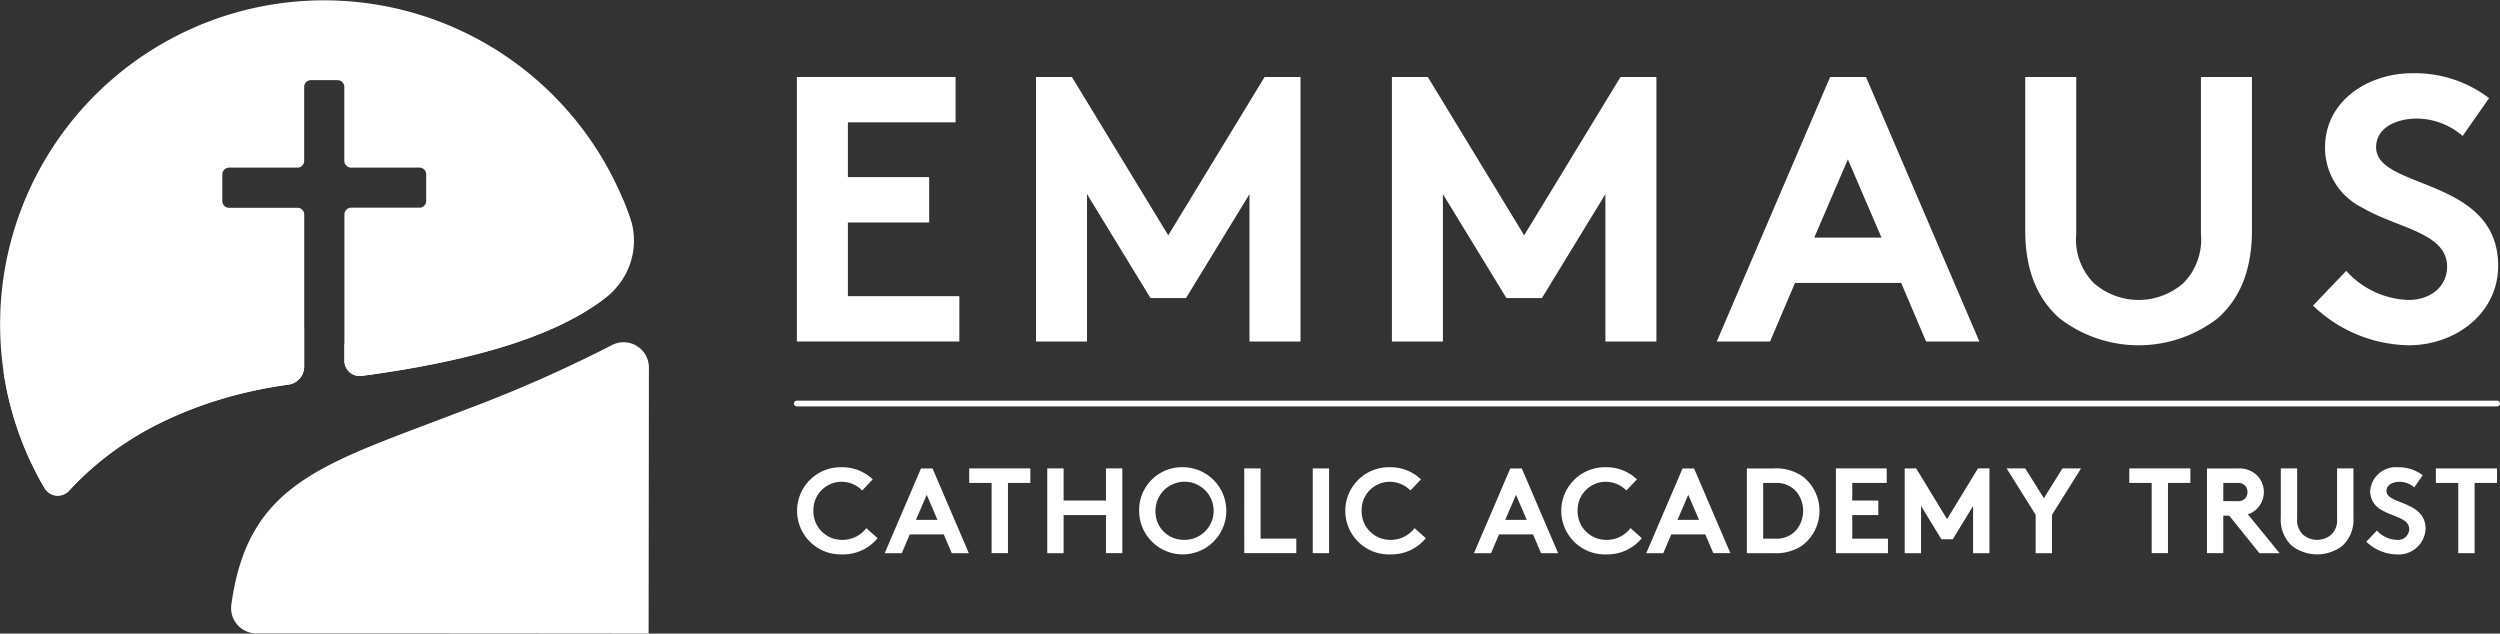
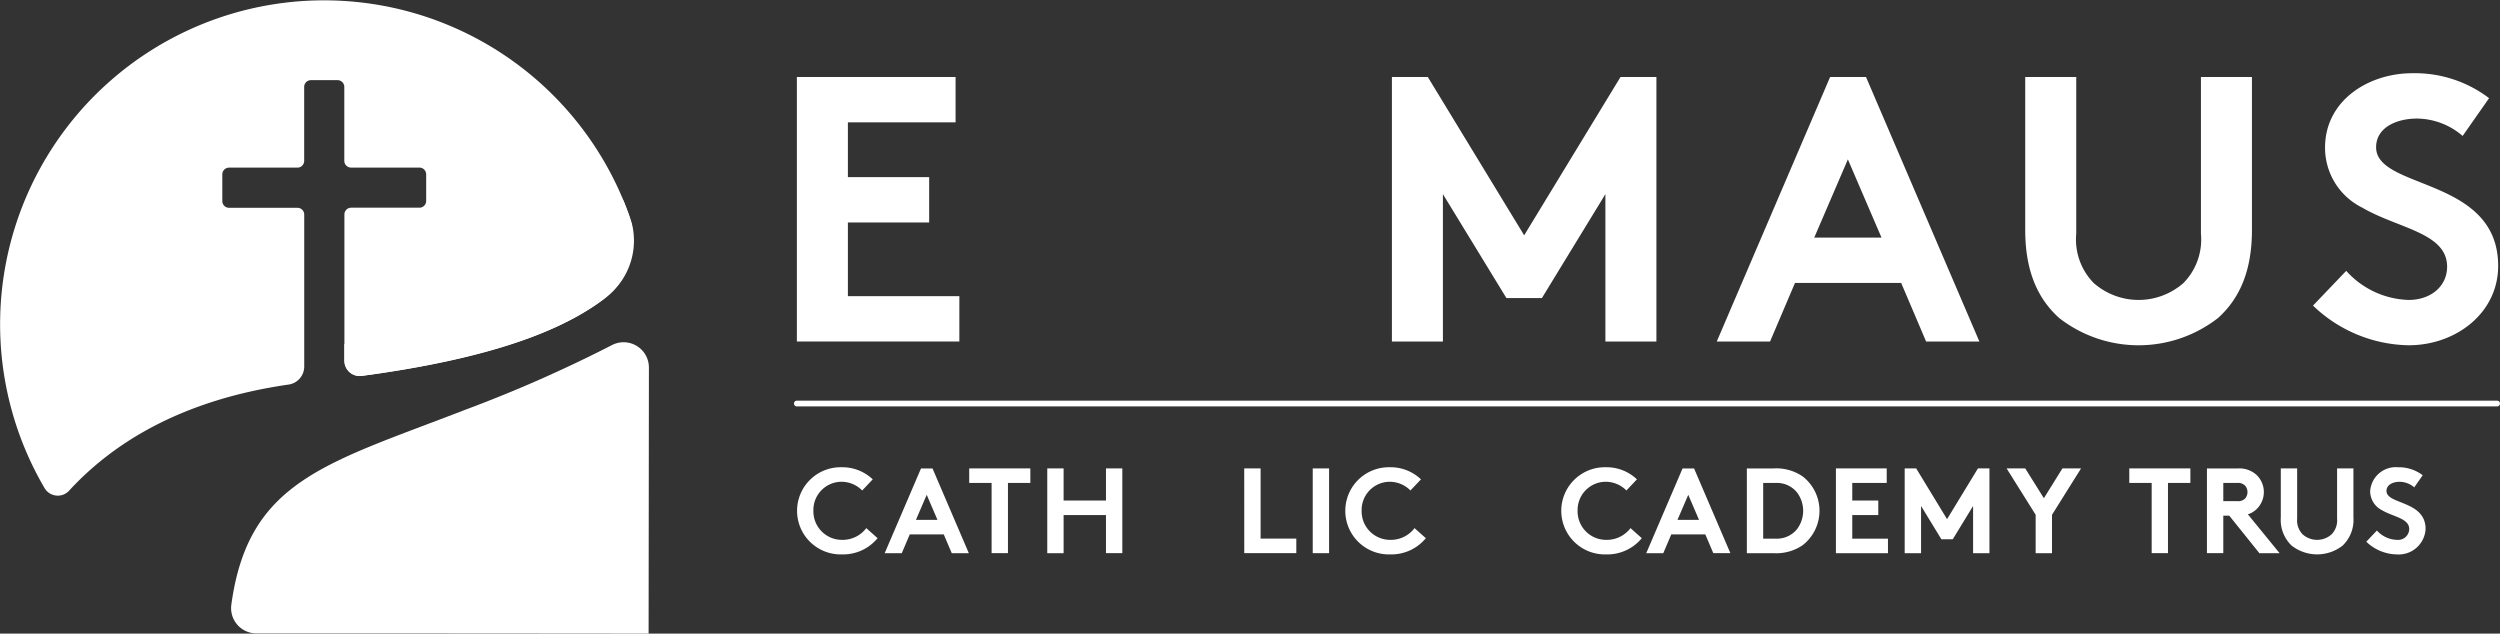
<svg xmlns="http://www.w3.org/2000/svg" width="221.475" height="56.132" viewBox="0 0 221.475 56.132">
  <rect x="0" y="0" width="221.475" height="56.132" fill="#333333" stroke="none" />
  <defs>
    <clipPath id="clip-path">
      <rect id="Rectangle_52" data-name="Rectangle 52" width="221.475" height="56.132" fill="none" />
    </clipPath>
  </defs>
  <g id="Group_34" data-name="Group 34" clip-path="url(#clip-path)">
    <path id="Path_7292" data-name="Path 7292" d="M55.681,18.92A28.7,28.7,0,1,0,3.949,43.242a1.359,1.359,0,0,0,2.173.226c3.907-4.249,9.987-8.038,19.444-9.4a1.612,1.612,0,0,0,1.385-1.593V19.009a.6.6,0,0,0-.6-.6H20.294a.6.6,0,0,1-.6-.6V15.45a.6.6,0,0,1,.6-.6h6.053a.6.6,0,0,0,.6-.6V7.7a.6.6,0,0,1,.6-.6h2.355a.6.6,0,0,1,.6.6v6.546a.6.6,0,0,0,.6.6h6.053a.6.6,0,0,1,.6.6V17.8a.6.6,0,0,1-.6.6H31.111a.6.6,0,0,0-.6.6V31.954A1.362,1.362,0,0,0,32.05,33.3c11.652-1.554,17.776-4.069,21.365-6.739a6.678,6.678,0,0,0,2.266-7.644" transform="translate(0 0)" fill="#fff" />
-     <path id="Path_7293" data-name="Path 7293" d="M12.169,71.865C5.417,71.865,1.776,78.7.9,80.094A28.519,28.519,0,0,0,4.539,90.419a1.359,1.359,0,0,0,2.173.226,26.571,26.571,0,0,1,4.312-3.771l0,0q.228-.16.461-.316l.054-.037c.128-.085.259-.17.389-.254l.143-.093c.1-.066.21-.131.316-.2.077-.047.152-.1.23-.142s.158-.093.237-.14c.108-.064.216-.129.325-.192l.135-.076c.147-.083.294-.167.444-.248l0,0a36.48,36.48,0,0,1,12.39-3.925,1.611,1.611,0,0,0,1.383-1.592V76.275c-4.269-1.9-9.946-4.71-15.371-4.41" transform="translate(-0.59 -47.177)" fill="#fff" />
    <path id="Path_7294" data-name="Path 7294" d="M114.305,47.461q-.323-.98-.712-1.928c-1.479-2.638-11.613-8.586-17.78,7.466-1.083,2.82-4.062,5.767-6.95,5.208V59.7A1.36,1.36,0,0,0,90.4,61.044L90.687,61c.294-.04.586-.08.873-.121l.483-.071c.218-.032.436-.064.65-.1l.507-.08.589-.095.507-.085.553-.1.5-.089.529-.1.484-.093.507-.1.468-.1.494-.1.447-.1c.163-.036.322-.072.482-.109l.426-.1c.169-.039.333-.08.5-.12l.381-.092q.409-.1.8-.206l.389-.105c.141-.038.283-.076.421-.115l.393-.112.387-.112.387-.117.363-.112.377-.12.344-.113.366-.123.329-.114.352-.125.314-.115.339-.127.3-.118.323-.127.29-.12c.1-.043.21-.086.312-.13s.184-.08.275-.12q.286-.125.56-.252c.089-.041.178-.081.265-.123s.185-.089.277-.134l.253-.124.265-.135.242-.126.252-.135.232-.127.241-.137.223-.129.227-.135.218-.133.215-.134.211-.137.2-.131.215-.147c.059-.041.119-.081.177-.122.093-.066.182-.131.272-.2l.167-.123c.094-.071.187-.141.277-.212a6.318,6.318,0,0,0,2.187-6.578" transform="translate(-58.354 -27.741)" fill="#fff" />
    <path id="Path_7295" data-name="Path 7295" d="M96.614,114.12l.027-23.567a2.242,2.242,0,0,0-3.3-1.98,120.916,120.916,0,0,1-12.907,5.692c-12.387,4.8-19.284,6.269-20.787,17.3A2.238,2.238,0,0,0,61.87,114.1c8.3-.008,34.729.019,34.744.019" transform="translate(-39.154 -57.988)" fill="#fff" />
    <path id="Path_7296" data-name="Path 7296" d="M210.137,23.884v4.854h7.2v4.017h-7.2v6.528h9.875V43.3H205.618V19.867h14.059v4.017Z" transform="translate(-135.023 -13.046)" fill="#fff" />
-     <path id="Path_7297" data-name="Path 7297" d="M279.035,33.892l8.536-14.026h3.18V43.3h-4.519V30.244l-5.624,9.205h-3.146l-5.624-9.205V43.3h-4.519V19.867h3.18Z" transform="translate(-175.54 -13.046)" fill="#fff" />
    <path id="Path_7298" data-name="Path 7298" d="M370.873,33.892l8.536-14.026h3.18V43.3H378.07V30.244l-5.624,9.205H369.3l-5.624-9.205V43.3h-4.519V19.867h3.18Z" transform="translate(-235.848 -13.046)" fill="#fff" />
    <path id="Path_7299" data-name="Path 7299" d="M442.979,43.3l10.042-23.432h3.18L466.244,43.3h-4.72l-2.209-5.188h-9.406L447.7,43.3Zm8.636-9.205h5.958l-2.979-6.929Z" transform="translate(-290.891 -13.046)" fill="#fff" />
    <path id="Path_7300" data-name="Path 7300" d="M525.586,41.223c-1.942-1.741-3.013-4.218-3.013-7.8V19.867h4.519V33.759a5.506,5.506,0,0,0,1.54,4.352,6.021,6.021,0,0,0,7.967,0,5.5,5.5,0,0,0,1.54-4.352V19.867h4.519V33.424c0,3.582-1.071,6.059-3.012,7.8a11.457,11.457,0,0,1-14.059,0" transform="translate(-343.158 -13.046)" fill="#fff" />
    <path id="Path_7301" data-name="Path 7301" d="M599.769,36.4a7.708,7.708,0,0,0,5.523,2.577c2.008,0,3.414-1.238,3.414-2.945,0-3.013-4.352-3.381-7.5-5.222a5.913,5.913,0,0,1-3.314-5.323c0-4.184,3.849-6.594,7.732-6.594a10.848,10.848,0,0,1,6.8,2.209l-2.343,3.347a6.272,6.272,0,0,0-4.051-1.54c-1.707,0-3.615.736-3.615,2.544,0,3.782,10.813,2.611,10.813,10.511,0,4.151-3.716,7.029-7.934,7.029a12.5,12.5,0,0,1-8.469-3.515Z" transform="translate(-391.916 -12.406)" fill="#fff" />
    <path id="Path_7302" data-name="Path 7302" d="M355.755,103.9H205.129a.255.255,0,1,1,0-.51H355.755a.255.255,0,1,1,0,.51" transform="translate(-134.535 -67.895)" fill="#fff" />
    <path id="Path_7303" data-name="Path 7303" d="M207.113,124.418a2.526,2.526,0,0,0,2.563,2.574,2.623,2.623,0,0,0,2.123-1.04l1,.891a3.946,3.946,0,0,1-3.153,1.437,3.862,3.862,0,1,1-.022-7.721,3.9,3.9,0,0,1,2.745,1.072l-.933.987a2.574,2.574,0,0,0-1.823-.772,2.5,2.5,0,0,0-2.5,2.574" transform="translate(-135.054 -79.166)" fill="#fff" />
    <path id="Path_7304" data-name="Path 7304" d="M228.279,128.377l3.217-7.506h1.019l3.217,7.506H234.22l-.708-1.662H230.5l-.708,1.662Zm2.767-2.949h1.909l-.954-2.22Z" transform="translate(-149.904 -79.372)" fill="#fff" />
    <path id="Path_7305" data-name="Path 7305" d="M255.5,120.87v1.286h-1.984v6.22h-1.448v-6.22h-1.984V120.87Z" transform="translate(-164.222 -79.372)" fill="#fff" />
    <path id="Path_7306" data-name="Path 7306" d="M275.429,125h-3.753v3.378h-1.448V120.87h1.448v2.842h3.753V120.87h1.448v7.507h-1.448Z" transform="translate(-177.451 -79.372)" fill="#fff" />
-     <path id="Path_7307" data-name="Path 7307" d="M297.851,120.557a3.861,3.861,0,1,1-3.914,3.861,3.792,3.792,0,0,1,3.914-3.861m0,6.434a2.576,2.576,0,1,0-2.467-2.574,2.491,2.491,0,0,0,2.467,2.574" transform="translate(-193.02 -79.166)" fill="#fff" />
    <path id="Path_7308" data-name="Path 7308" d="M321.049,120.87H322.5v6.219h3.163v1.287h-4.611Z" transform="translate(-210.823 -79.372)" fill="#fff" />
    <rect id="Rectangle_51" data-name="Rectangle 51" width="1.448" height="7.507" transform="translate(116.295 41.498)" fill="#fff" />
    <path id="Path_7309" data-name="Path 7309" d="M348.578,124.418a2.526,2.526,0,0,0,2.563,2.574,2.623,2.623,0,0,0,2.123-1.04l1,.891a3.946,3.946,0,0,1-3.153,1.437,3.862,3.862,0,1,1-.022-7.721,3.9,3.9,0,0,1,2.745,1.072l-.933.987a2.574,2.574,0,0,0-1.823-.772,2.5,2.5,0,0,0-2.5,2.574" transform="translate(-227.951 -79.166)" fill="#fff" />
-     <path id="Path_7310" data-name="Path 7310" d="M380.334,128.377l3.217-7.506h1.019l3.217,7.506h-1.512l-.708-1.662h-3.013l-.708,1.662Zm2.767-2.949h1.909l-.954-2.22Z" transform="translate(-249.754 -79.372)" fill="#fff" />
    <path id="Path_7311" data-name="Path 7311" d="M404.3,124.418a2.526,2.526,0,0,0,2.563,2.574,2.623,2.623,0,0,0,2.123-1.04l1,.891a3.946,3.946,0,0,1-3.153,1.437,3.862,3.862,0,1,1-.022-7.721,3.9,3.9,0,0,1,2.745,1.072l-.933.987a2.574,2.574,0,0,0-1.823-.772,2.5,2.5,0,0,0-2.5,2.574" transform="translate(-264.54 -79.166)" fill="#fff" />
    <path id="Path_7312" data-name="Path 7312" d="M424.783,128.377,428,120.871h1.019l3.217,7.506h-1.512l-.708-1.662H427l-.708,1.662Zm2.767-2.949h1.909l-.954-2.22Z" transform="translate(-278.942 -79.372)" fill="#fff" />
    <path id="Path_7313" data-name="Path 7313" d="M453.1,120.871a4.128,4.128,0,0,1,2.585.707,3.857,3.857,0,0,1,0,6.092,4.128,4.128,0,0,1-2.585.707h-2.359v-7.506Zm2.081,2.123a2.294,2.294,0,0,0-1.92-.837h-1.073v4.933h1.073a2.294,2.294,0,0,0,1.92-.836,2.7,2.7,0,0,0,0-3.26" transform="translate(-295.987 -79.372)" fill="#fff" />
    <path id="Path_7314" data-name="Path 7314" d="M475.176,122.156v1.556h2.306V125h-2.306v2.091h3.163v1.287h-4.611V120.87h4.5v1.286Z" transform="translate(-311.084 -79.372)" fill="#fff" />
    <path id="Path_7315" data-name="Path 7315" d="M495.224,125.363l2.735-4.493h1.019v7.507h-1.448v-4.182l-1.8,2.949H494.72l-1.8-2.949v4.182H491.47V120.87h1.019Z" transform="translate(-322.734 -79.372)" fill="#fff" />
    <path id="Path_7316" data-name="Path 7316" d="M521.792,124.977v3.4h-1.448v-3.4l-2.574-4.107h1.651l1.651,2.638,1.641-2.638h1.651Z" transform="translate(-340.005 -79.372)" fill="#fff" />
    <path id="Path_7317" data-name="Path 7317" d="M554.828,120.87v1.286h-1.984v6.22H551.4v-6.22h-1.984V120.87Z" transform="translate(-360.783 -79.372)" fill="#fff" />
    <path id="Path_7318" data-name="Path 7318" d="M570.914,125.053v3.324h-1.448v-7.506H572.2a2.267,2.267,0,0,1,1.641.558,2.1,2.1,0,0,1,0,3.067,1.931,1.931,0,0,1-.751.439l2.81,3.443H574.11l-2.67-3.324Zm1.2-1.287a.885.885,0,0,0,.729-.225.875.875,0,0,0,0-1.147.882.882,0,0,0-.729-.236h-1.2v1.609Z" transform="translate(-373.952 -79.372)" fill="#fff" />
    <path id="Path_7319" data-name="Path 7319" d="M589.484,127.711a3.142,3.142,0,0,1-.965-2.5V120.87h1.448v4.451a1.762,1.762,0,0,0,.493,1.394,1.929,1.929,0,0,0,2.552,0,1.762,1.762,0,0,0,.493-1.394V120.87h1.448v4.343a3.141,3.141,0,0,1-.965,2.5,3.668,3.668,0,0,1-4.5,0" transform="translate(-386.463 -79.372)" fill="#fff" />
    <path id="Path_7320" data-name="Path 7320" d="M611.516,126.165a2.468,2.468,0,0,0,1.77.826.988.988,0,0,0,1.094-.944c0-.965-1.394-1.083-2.4-1.673a1.893,1.893,0,0,1-1.062-1.7,2.276,2.276,0,0,1,2.477-2.113,3.474,3.474,0,0,1,2.177.708l-.75,1.072a2.012,2.012,0,0,0-1.3-.493c-.547,0-1.158.235-1.158.815,0,1.212,3.464.836,3.464,3.367a2.386,2.386,0,0,1-2.542,2.252,4,4,0,0,1-2.713-1.126Z" transform="translate(-400.945 -79.166)" fill="#fff" />
-     <path id="Path_7321" data-name="Path 7321" d="M633.948,120.87v1.286h-1.984v6.22h-1.448v-6.22h-1.984V120.87Z" transform="translate(-412.739 -79.372)" fill="#fff" />
  </g>
</svg>